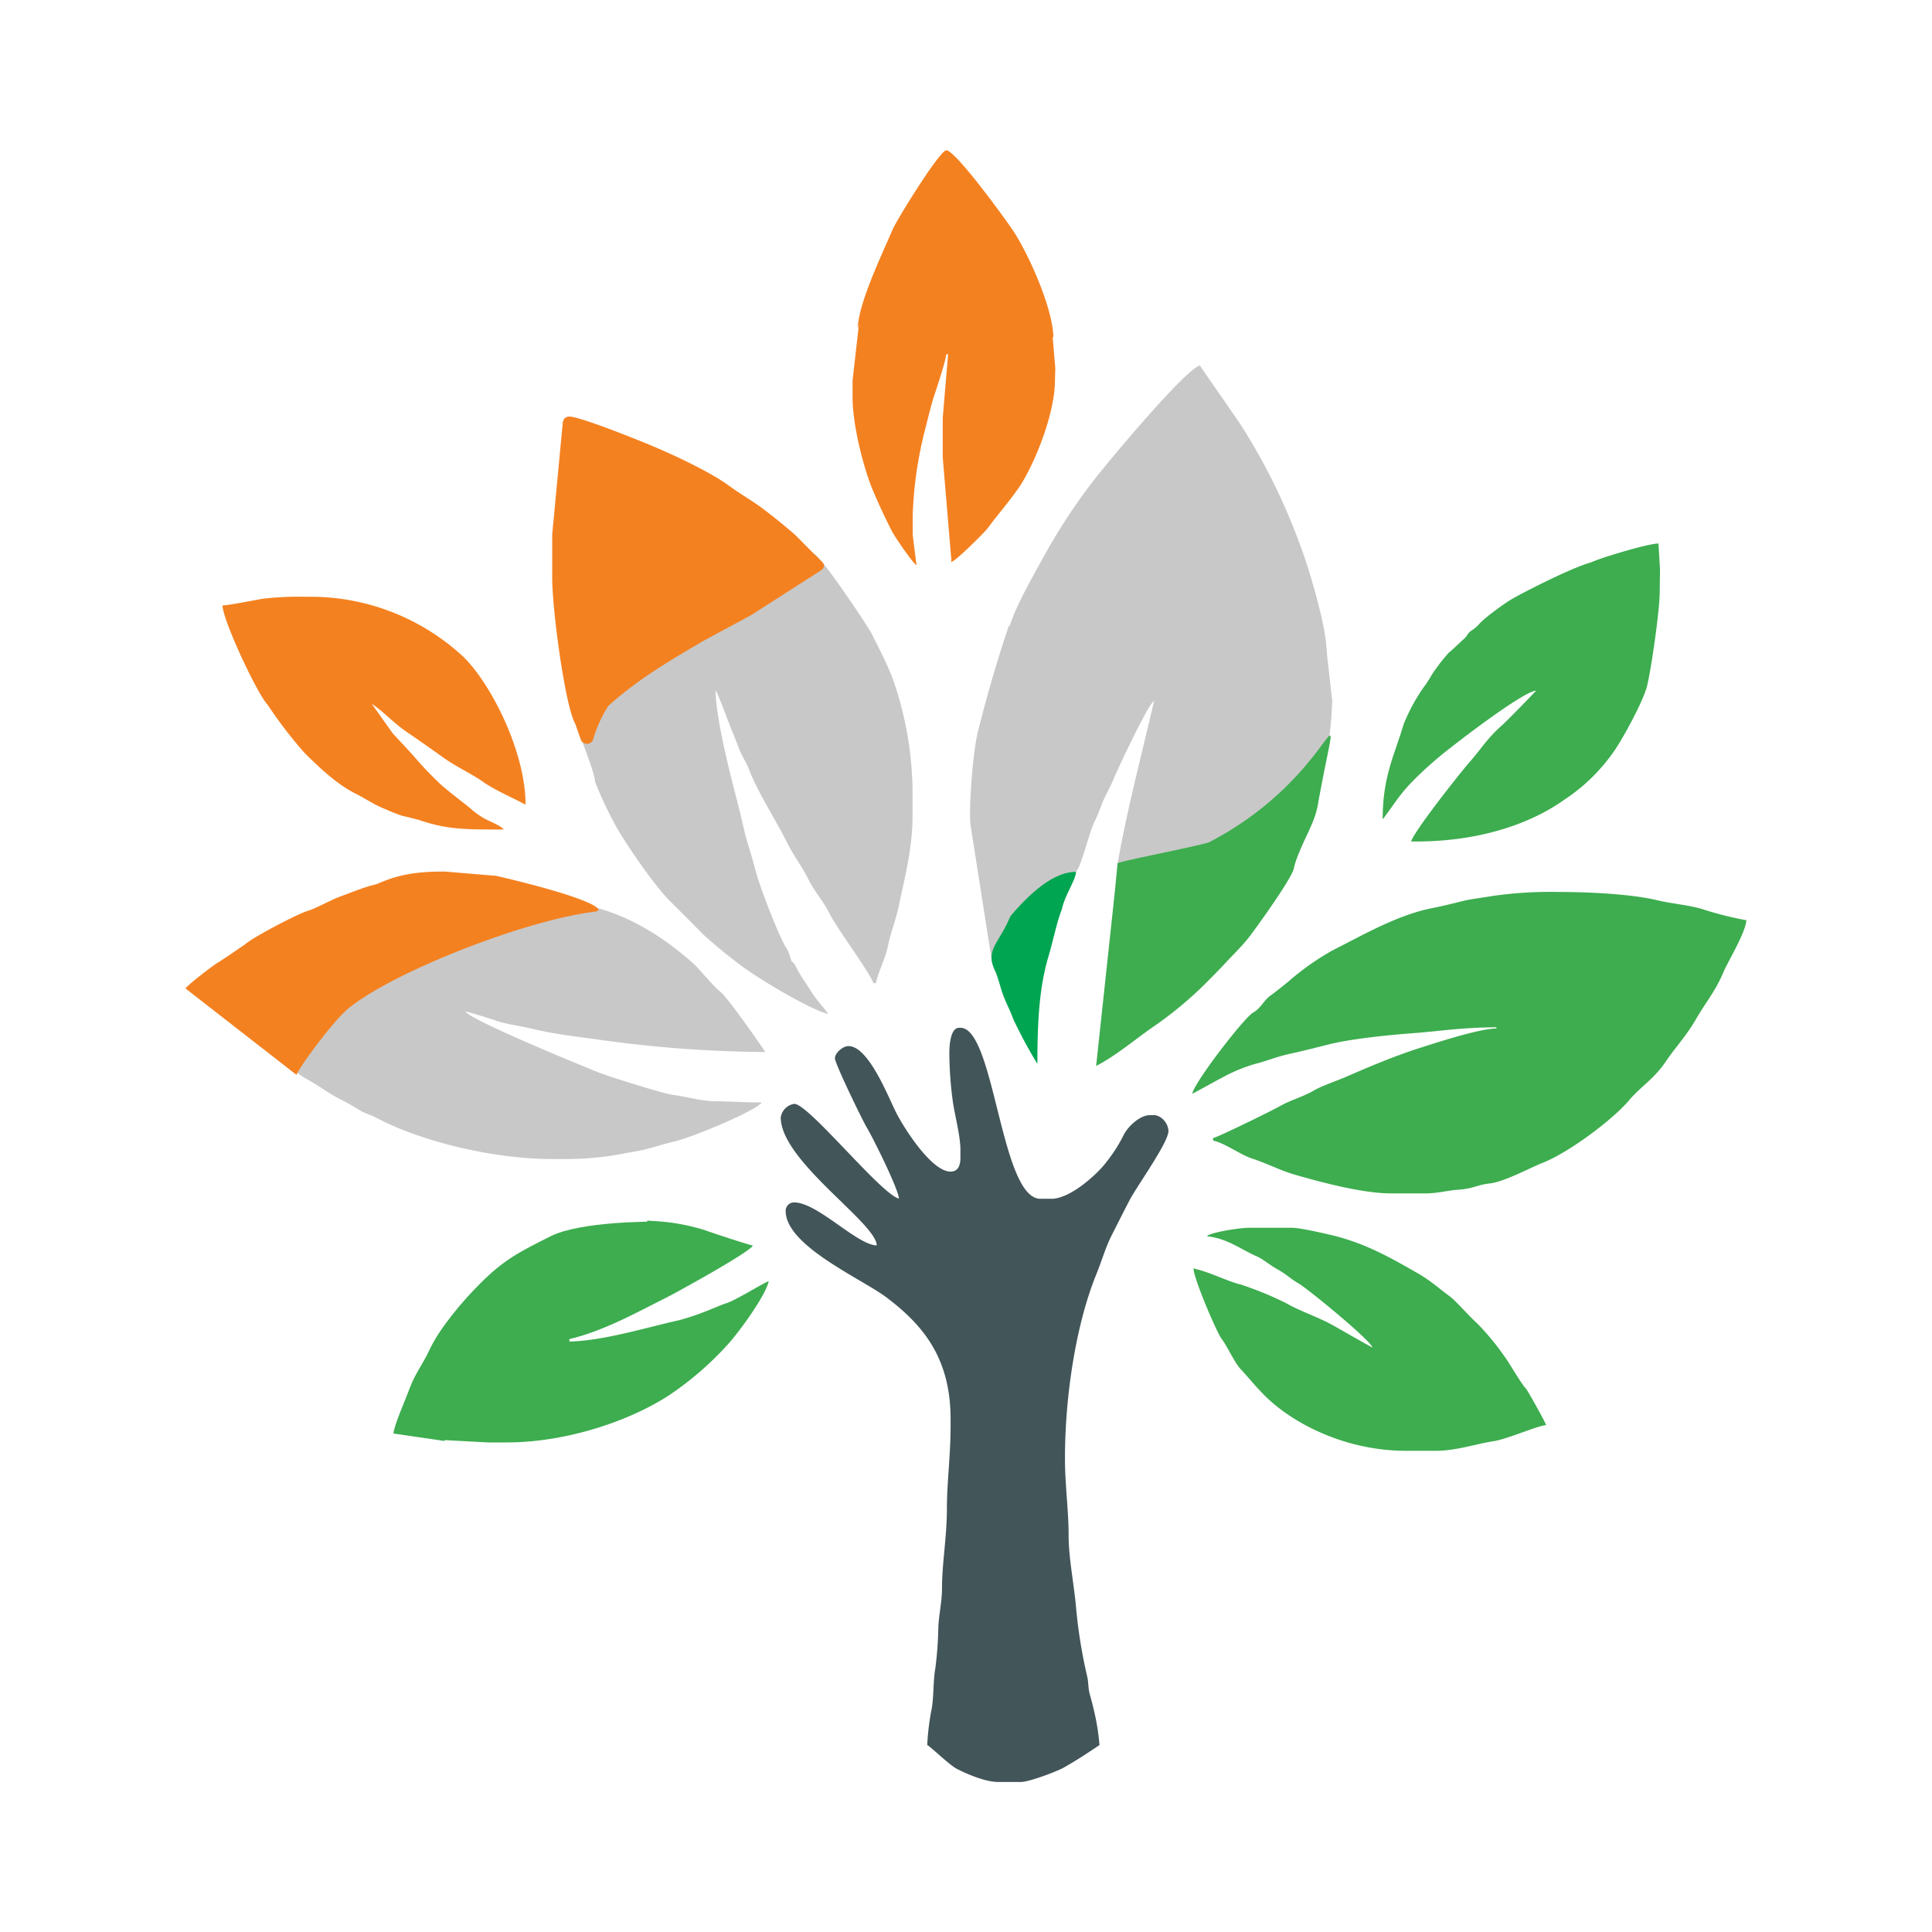
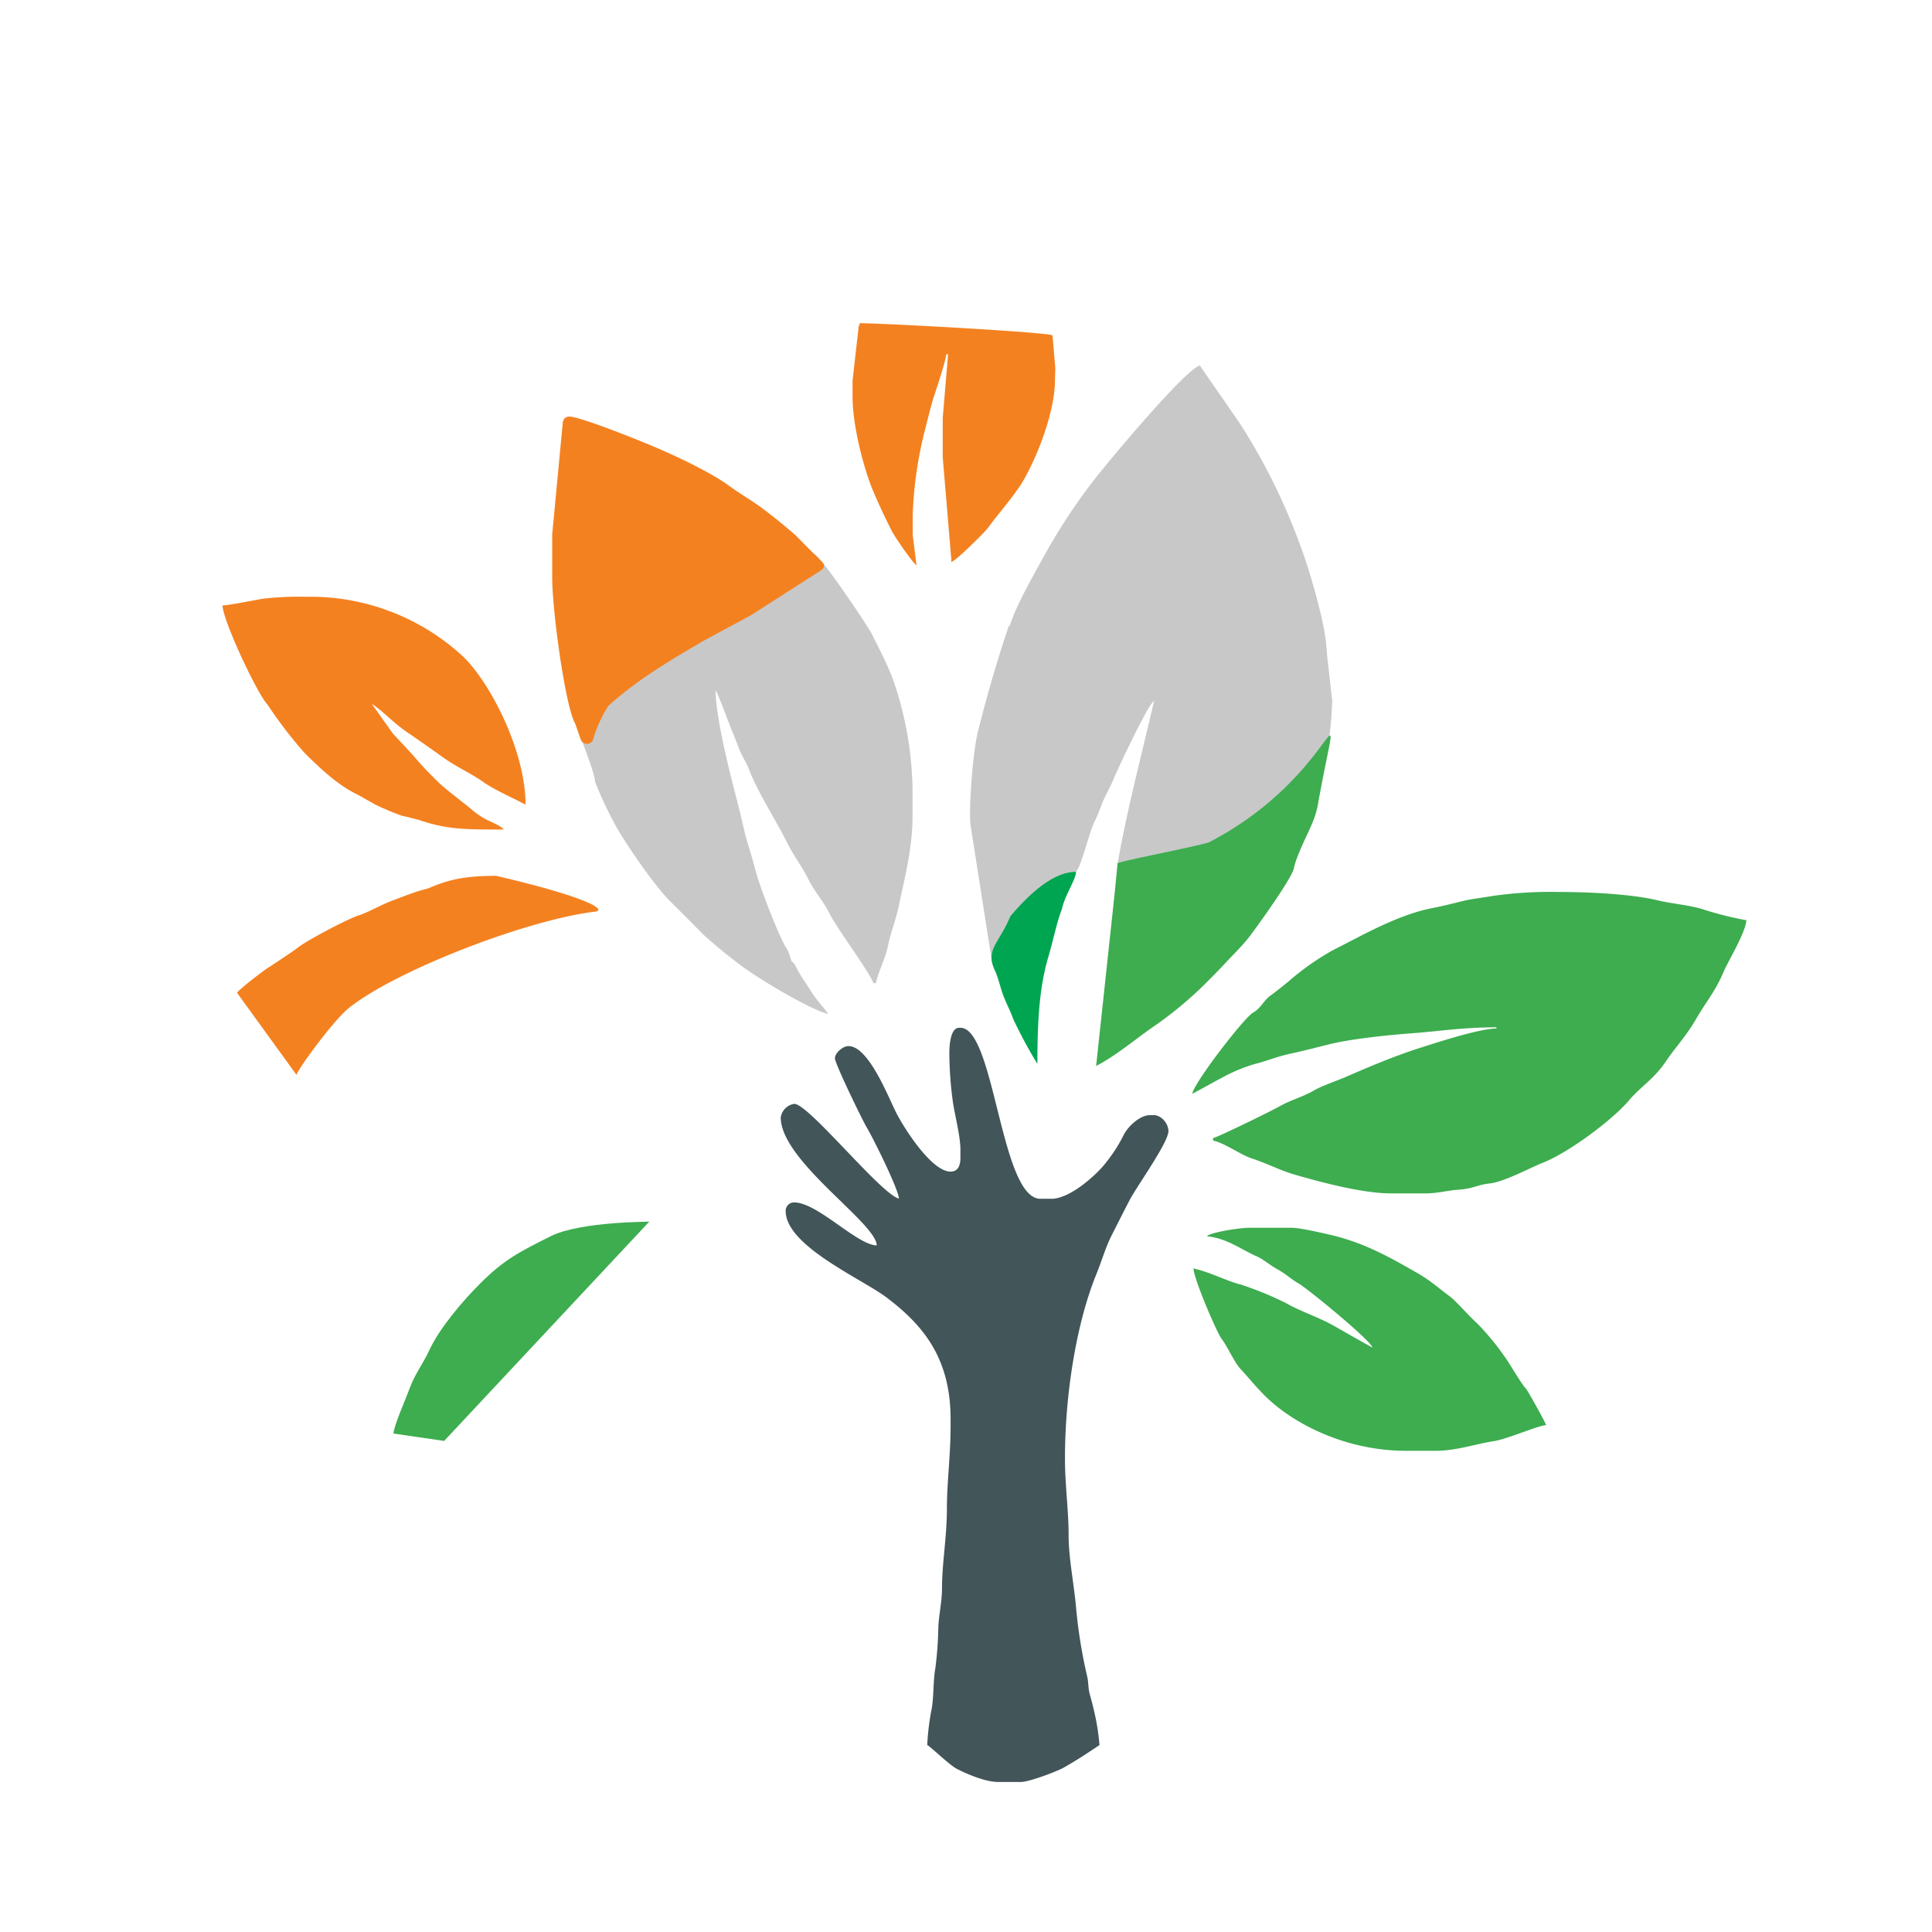
<svg xmlns="http://www.w3.org/2000/svg" id="Layer_1" data-name="Layer 1" viewBox="0 0 450 450">
  <defs>
    <style>.cls-1{fill:#3dad4f;}.cls-1,.cls-2,.cls-3,.cls-4,.cls-5{fill-rule:evenodd;}.cls-2{fill:#c8c8c8;}.cls-3{fill:#f48120;}.cls-4{fill:#00a551;}.cls-5{fill:#425559;}</style>
  </defs>
  <title>IES Favicon</title>
  <path class="cls-1" d="M277.68,254.75c.32-.07,5.85-3.19,6.92-3.72a38.46,38.46,0,0,1,7.72-3.22c2.7-.66,5-1.69,8.25-2.39,2.78-.6,6.08-1.44,8.81-2.13,4.9-1.25,13.37-2.16,19-2.58,6.85-.5,12.29-1.43,20.17-1.43v.28c-4,0-14.46,3.45-18.13,4.62-5.57,1.78-11.27,4.19-16.54,6.48-2.24,1-6,2.23-7.87,3.35-2.41,1.42-5.63,2.3-7.88,3.63-1.46.85-14.7,7.36-15.58,7.43v.58c2.88.66,6.21,3.24,9.05,4.18,3.23,1.06,6.75,2.83,9.81,3.72,5.71,1.65,15.78,4.42,22.64,4.42h7.78c3.07,0,5.21-.68,7.79-.86,3.53-.24,4.62-1.17,7.19-1.44,3.61-.38,9.52-3.66,12.46-4.81,6.08-2.37,16.3-10,20.19-14.6,2.6-3.08,5.81-5,8.41-8.84,2.4-3.54,4.9-6.12,7.17-10.06s4.44-6.35,6.36-10.87c1.21-2.84,5.11-9.07,5.37-12.15a78.85,78.85,0,0,1-10.12-2.54c-3.13-1-7.23-1.29-10.57-2.1-5.93-1.45-15.92-1.95-23.41-1.95a93.85,93.85,0,0,0-15.44,1c-2.62.46-4.44.59-6.86,1.2s-4.69,1.16-6.79,1.57c-8.17,1.59-16.53,6.49-23.23,9.85a61.74,61.74,0,0,0-9.66,6.73c-.41.43-4,3.24-4.64,3.7-1.8,1.23-2.15,2.86-4.24,4.1S278.38,251.79,277.68,254.75Z" />
  <path class="cls-2" d="M134.58,169c.19,2.28,3.91,10.53,4,13a82.29,82.29,0,0,0,4.18,9.12c2.26,4.53,9.68,15.15,13.14,18.61,2.68,2.66,5.2,5.19,7.85,7.88a110,110,0,0,0,8.78,7.22c3.43,2.69,16,10.31,20.37,11.34-.74-1.12-1.87-2.33-2.77-3.52-1.15-1.53-1.48-2.25-2.52-3.77a32.39,32.39,0,0,1-2.35-3.95c-.68-1.3-.7-.25-1.2-1.94a7.41,7.41,0,0,0-.93-2.22c-1.67-2.53-6.36-14.7-7.22-18.25s-1.92-6.1-2.74-9.86c-.64-2.92-1.71-7-2.56-10.32-1.23-4.82-3.94-16.09-3.94-21.55.56.64,3.08,7.67,3.71,9.16s1.27,3.18,1.88,4.71c.74,1.84,1.56,2.87,2.15,4.43,2.16,5.67,6.24,11.74,9,17.34,1.35,2.75,3.44,5.43,4.84,8.31,1.33,2.72,3.74,5.5,5,8.11,1.78,3.54,9.59,14,10.16,16.15H204c.72-3.11,2.22-5.61,2.87-8.87.55-2.81,1.86-6.06,2.56-9.46,1.29-6.27,3.12-13.11,3.12-20.65v-6.3A81.35,81.35,0,0,0,207.91,158c-1.55-3.92-3.07-6.76-4.84-10.33-.8-1.61-11.49-17.7-13.49-18.7l-56,38.64Z" />
  <path class="cls-2" d="M231.08,224.23c.52-.33,12-17.69,13.44-17.46,0,0,.11-2,6.11-3.7,1.34-1.54,3.06-9.26,4.28-11.63.78-1.52,1.35-3.18,2-4.84.61-1.45,1.71-3.28,2.33-4.83,1-2.5,8.31-18.06,9.57-18.52-3,13-6.28,25.11-8.6,38.41,1.44-.69,17.12,1,19.78,1.15,3.07.21,7.39.56,10.33.57,1.78,0,8.93.14,9.46,1.43,1.49-2.39,5.85-13.56,7.05-17,1-5.32,2.85-14.63,3.27-20.81l.2-3.75-1.35-12-74-5.44c-2.79,8.34-5.11,16.28-7.24,24.87-1,4.07-2,15.59-1.73,21Z" />
-   <path class="cls-2" d="M57.29,240.45c2.45,1.79,4.37,3.81,7,5.6,2.16,1.46,5,4.16,7.27,5.35,2.7,1.45,5.14,3.39,7.88,4.73a42.93,42.93,0,0,1,4,2.26c1.55,1,2.73,1.17,4.29,2,9.51,5.08,26.3,9.57,40.89,9.57H131a71.1,71.1,0,0,0,13.74-1.17c2.29-.48,3.93-.62,6.21-1.24,2-.55,4.32-1.25,5.86-1.59,4-.87,19.12-7.12,20.63-9.18-3.79,0-7.58-.25-10.9-.28-3.16,0-6.66-1.11-9.72-1.46-2.12-.25-15-4.28-17.4-5.25-4.64-1.86-29.66-12.12-31.07-14.22,1.92.44,5.49,1.59,7.48,2.26,2.36.79,5.64,1.16,8.23,1.81,4.91,1.23,11.72,2,17,2.74a286.9,286.9,0,0,0,37.2,2.65c-1.61-2.41-8.85-12.81-10.55-14.1-1.49-1.14-4.33-4.65-6-6.32-28.6-25.64-55.9-14.56-80.86,9.87C77.79,235.32,57.87,238.85,57.29,240.45Z" />
  <path class="cls-2" d="M235,146.46l74,5.45c0-5.2-3-15.3-4.36-19.72a150.73,150.73,0,0,0-6.82-17.26,142.23,142.23,0,0,0-8.54-15.53c-1.1-1.73-9.78-14.16-9.81-14.27-3.51.94-22.08,23.23-25.27,27.47a136.57,136.57,0,0,0-10.47,15.91C241.45,132.66,236.1,141.9,235,146.46Z" />
  <path class="cls-3" d="M134.07,168.83l1.2,3.4a1.52,1.52,0,0,0,2.91-.12,30.14,30.14,0,0,1,3.36-7.45,1.86,1.86,0,0,1,.33-.41c6.83-6.09,13.81-10.19,22-15l11-5.93.1-.06,16.22-10.39c.75-.48,1-1.26.39-1.89-6-6-3-3-6.45-6.48-2.56-2.17-4.58-3.86-7.29-5.9s-5.38-3.51-8-5.44c-4.35-3.17-12.14-6.84-17.53-9.13-2.78-1.19-17.15-7-19.69-7h0a1.51,1.51,0,0,0-1.54,1.38l-2.46,26.06a.66.66,0,0,0,0,.14v10c0,7.45,3,29.87,5.38,34A1,1,0,0,1,134.07,168.83Z" />
-   <path class="cls-1" d="M383.58,160c1-4,3-17.77,3-22.18l.07-5.18-.36-6.05c-2.34,0-12.9,3.17-15.46,4.29a5.35,5.35,0,0,1-.67.24c-4.32,1.26-15,6.65-18.11,8.47-1.56.9-6.58,4.52-7.64,5.9a8.28,8.28,0,0,1-1.74,1.42c-1,.77-.85,1.13-1.62,1.84-1.12,1-2.43,2.31-3.62,3.3a37.62,37.62,0,0,0-2.94,3.68c-1.06,1.32-1.79,3-2.76,4.16a43.52,43.52,0,0,0-4.78,8.75c-2.16,7.32-4.9,12.17-4.9,22.18.24-.18,2.91-4,3.41-4.66a38.4,38.4,0,0,1,3.86-4.49,89.09,89.09,0,0,1,8.75-7.67c2.82-2.22,16.74-12.89,19.7-13.14-.4.55-7.06,7.31-7.84,8-3.57,3.14-4.6,5.18-7.57,8.56-2.18,2.48-13.05,16.23-13.68,18.58h1.15c14.26,0,26.29-3.85,34.59-9.77a42.38,42.38,0,0,0,11.27-10.91c1.75-2.32,6.78-11.36,7.89-15.32" />
  <path class="cls-1" d="M347.8,335.7c3.37-.51,10.55-3.72,12.33-3.76-.15-.62-4.3-8.07-4.71-8.51-1.26-1.32-3.84-6-5.3-7.92a58.6,58.6,0,0,0-6-7.21c-1.93-1.73-5-5.29-6.51-6.41-2.92-2.16-4.41-3.63-7.71-5.51-6.06-3.46-11.25-6.38-18.15-8.29-2-.54-8.82-2.12-10.81-2.12H290.87c-2,0-9.07,1.06-9.77,2,4.57.38,8,3.07,11.49,4.6,1.8.79,3.21,2.14,5,3.1,2.1,1.17,3,2.2,4.82,3.23,2.25,1.31,16.81,13.27,17.25,14.93-.5-.14-8.27-4.66-9.77-5.46-3.11-1.66-7.31-3.1-10.18-4.76a77.11,77.11,0,0,0-10.58-4.37c-3.58-.9-6.85-2.8-11.14-3.8.05,2.39,5.4,14.9,6.56,16.42,1.33,1.73,2.93,5.43,4.44,7.06,1.93,2.07,3.45,4,5.45,6,6.85,6.9,19.28,13,33,13H334C339,338,343.71,336.32,347.8,335.7Z" />
-   <path class="cls-3" d="M69.05,250.35c.58-1.61,7.86-11.69,11.8-15.22,10.05-8.47,41.05-20.73,57.66-22.78C141.58,212,137,209,115.58,204l-12-1c-6.92,0-10.8.76-15.42,2.75a7.16,7.16,0,0,1-1.19.38c-2.32.57-5.47,1.87-7.57,2.63-2.38.87-5.77,2.8-7.77,3.42-2.63.81-12.6,6.1-14.41,7.66-.34.3-6.1,4.18-6.5,4.39-1,.55-6.79,5-7.52,6Z" />
+   <path class="cls-3" d="M69.05,250.35c.58-1.61,7.86-11.69,11.8-15.22,10.05-8.47,41.05-20.73,57.66-22.78C141.58,212,137,209,115.58,204c-6.92,0-10.8.76-15.42,2.75a7.16,7.16,0,0,1-1.19.38c-2.32.57-5.47,1.87-7.57,2.63-2.38.87-5.77,2.8-7.77,3.42-2.63.81-12.6,6.1-14.41,7.66-.34.3-6.1,4.18-6.5,4.39-1,.55-6.79,5-7.52,6Z" />
  <path class="cls-3" d="M200,76.1l-1.42,12.49v3.94c0,6.86,2.76,17.11,4.86,22,1.49,3.45,2.67,6,4.28,9.15.68,1.34,4.73,7.27,5.75,8l-.89-7.13v-4.33a92,92,0,0,1,2.8-19.81c.78-3,1.44-6,2.42-8.89.51-1.51,2.59-7.83,2.59-9h.44l-1.25,14.82v9.2l2,23.78v.59c1.08-.28,7.74-6.87,8.52-7.94,2.33-3.17,4.87-6,7.27-9.48,3.34-4.9,8.35-16.88,8.35-24.87l.08-2.85-.65-7.66c-1.61-.77-39.79-2.83-44.87-2.83Z" />
-   <path class="cls-1" d="M103.05,335.4l10.61.57H118c14.53,0,29.43-5.38,38.13-11.18a74.18,74.18,0,0,0,13.2-11.44c2.4-2.55,8.88-11.28,9.73-14.93-.72.08-7.52,4.36-9.8,5.1-1.79.59-3.31,1.35-5.36,2.1a54.39,54.39,0,0,1-5.83,1.91c-7.13,1.55-17.35,4.76-25.45,4.94v-.57c7.94-1.86,15.77-6.25,22.5-9.62,2.62-1.31,19.86-10.83,20.22-12.17-.45,0-10-3.12-11.07-3.55a47.72,47.72,0,0,0-12.44-2.18l-.94-.08Z" />
  <path class="cls-3" d="M62.45,164.19l29,6.59-4.88-6.87c2.79,1.86,5,4.4,8.09,6.52,2.9,2,5.88,4.07,8.77,6.14s6.44,3.64,9.25,5.65c2.35,1.68,7,3.74,9.73,5.19,0-12.43-8.21-28.49-14.69-34.62A52.28,52.28,0,0,0,72.2,139h-.86a72.72,72.72,0,0,0-10.15.46c-2.07.36-8,1.55-9.35,1.55C51.84,144.57,60.56,162.93,62.45,164.19Z" />
-   <path class="cls-3" d="M199.77,76.53l.29-.86c5.13,0,43.67,2.09,45.3,2.87-.16-7.19-6.22-20.09-9.35-24.77C234.16,51,222.55,35,220.41,35c-1.51,0-11.45,16-12.5,18.46C205.83,58.38,199.91,70.55,199.77,76.53Z" />
  <path class="cls-1" d="M260.31,201.06l-.67,6.87-4.33,40.35c4.45-2.27,8.84-6,12.88-8.83a88.57,88.57,0,0,0,12.13-9.92c2-2,3.46-3.45,5.38-5.52,1.73-1.86,3.85-3.92,5.33-5.86,1.8-2.37,9.55-13.11,10.29-15.73,1.16-5.3,4.7-9.86,5.56-14.63,6.11-33.89,5.45-7.51-25.32,8.42C277,197.52,261.76,200.4,260.31,201.06Z" />
  <path class="cls-1" d="M103.45,335.62l47.79-51.09c.94.08-15.88-.14-23,3.42-7.43,3.73-10.82,5.43-16.46,11.06-3.92,3.92-9.48,10.39-11.87,15.65-1.31,2.89-3.27,5.28-4.65,9.1-.8,2.2-3.45,8.15-3.62,10.14Z" />
  <path class="cls-4" d="M250.63,203.07c-5.55,0-11.21,5.54-15.3,10.34-2.52,6.18-5.89,7.75-3.65,12.52.81,1.72,1.28,3.94,1.95,5.79s1.64,3.55,2.38,5.65a106.8,106.8,0,0,0,5.62,10.43c0-9.71.4-17.75,2.62-25.18,1.05-3.49,1.83-7.64,3.11-10.93C247.91,208.8,250.59,204.87,250.63,203.07Z" />
  <path class="cls-3" d="M90.41,169.72,61.58,163a103.35,103.35,0,0,0,9.26,12.27c3.31,3.3,7.57,7.38,11.94,9.56,2.17,1.07,4.57,2.74,7,3.64A40.59,40.59,0,0,0,93.62,190c.83.18,3.49.82,4.34,1.11,6.5,2.18,10.93,2.1,19.39,2.1-.56-.76-3-1.82-4-2.28a17.75,17.75,0,0,1-3.72-2.59c-2.39-1.94-4.59-3.53-7-5.65a85.45,85.45,0,0,1-6.16-6.46C95.84,175.5,90.63,169.88,90.41,169.72Z" />
  <path class="cls-5" d="M194.47,246.5c0,1.24,6.55,14.74,7.51,16.28,1.22,2,7.35,14.27,7.39,16.39-4.16-1-21-22.06-24.37-22.06a3.76,3.76,0,0,0-3.15,3.15c0,10.16,22.25,24.56,22.36,29.81-4.49,0-13.81-10-19.21-10a1.94,1.94,0,0,0-2,2c0,8.13,17.77,15.81,23.46,20.11,8.28,6.26,14.95,13.87,14.95,28.33v1.72c0,6.71-.86,13.17-.86,19.19,0,6.7-1.14,12.52-1.14,18.65,0,2.94-.78,6.33-.86,9.16a85.36,85.36,0,0,1-.69,9.34c-.54,3.14-.33,6.12-.81,9.23a57.69,57.69,0,0,0-1.08,8.66c.56.15,5.17,4.68,7,5.6,2.3,1.14,6.46,3,9.61,3h5.17c2,0,8.56-2.51,10.09-3.39,3.22-1.85,5.33-3.25,8.25-5.21a51.7,51.7,0,0,0-1.31-8.15c-.31-1.4-.65-2.59-1-3.89s-.23-2.71-.57-4a118.8,118.8,0,0,1-2.58-16c-.39-4.92-1.76-11.67-1.73-16.91,0-5.69-.85-11.68-.85-17.77,0-15.39,2.79-31.86,7.28-42.87,1.25-3.07,2.19-6.36,3.56-9.06,1.48-2.92,2.78-5.53,4.26-8.35,1.62-3.11,9-13.36,9-16,0-1.67-1.56-3.72-3.44-3.72h-.86c-2.41,0-5.17,2.73-6.08,4.53a35.37,35.37,0,0,1-4.13,6.47c-2.06,2.75-8.36,8.48-12.73,8.48h-2.58c-9.29,0-10.63-39.83-18.63-39.83h-.29c-2,0-2.29,3.92-2.29,6a86.63,86.63,0,0,0,.89,11.72c.45,2.82,1.69,7.69,1.69,10.63v2c0,1.7-.55,3.15-2.3,3.15-4.44,0-10.94-10.26-12.75-13.9-1.92-3.87-6.41-15.33-11-15.33C196.29,243.64,194.47,245.27,194.47,246.5Z" />
</svg>